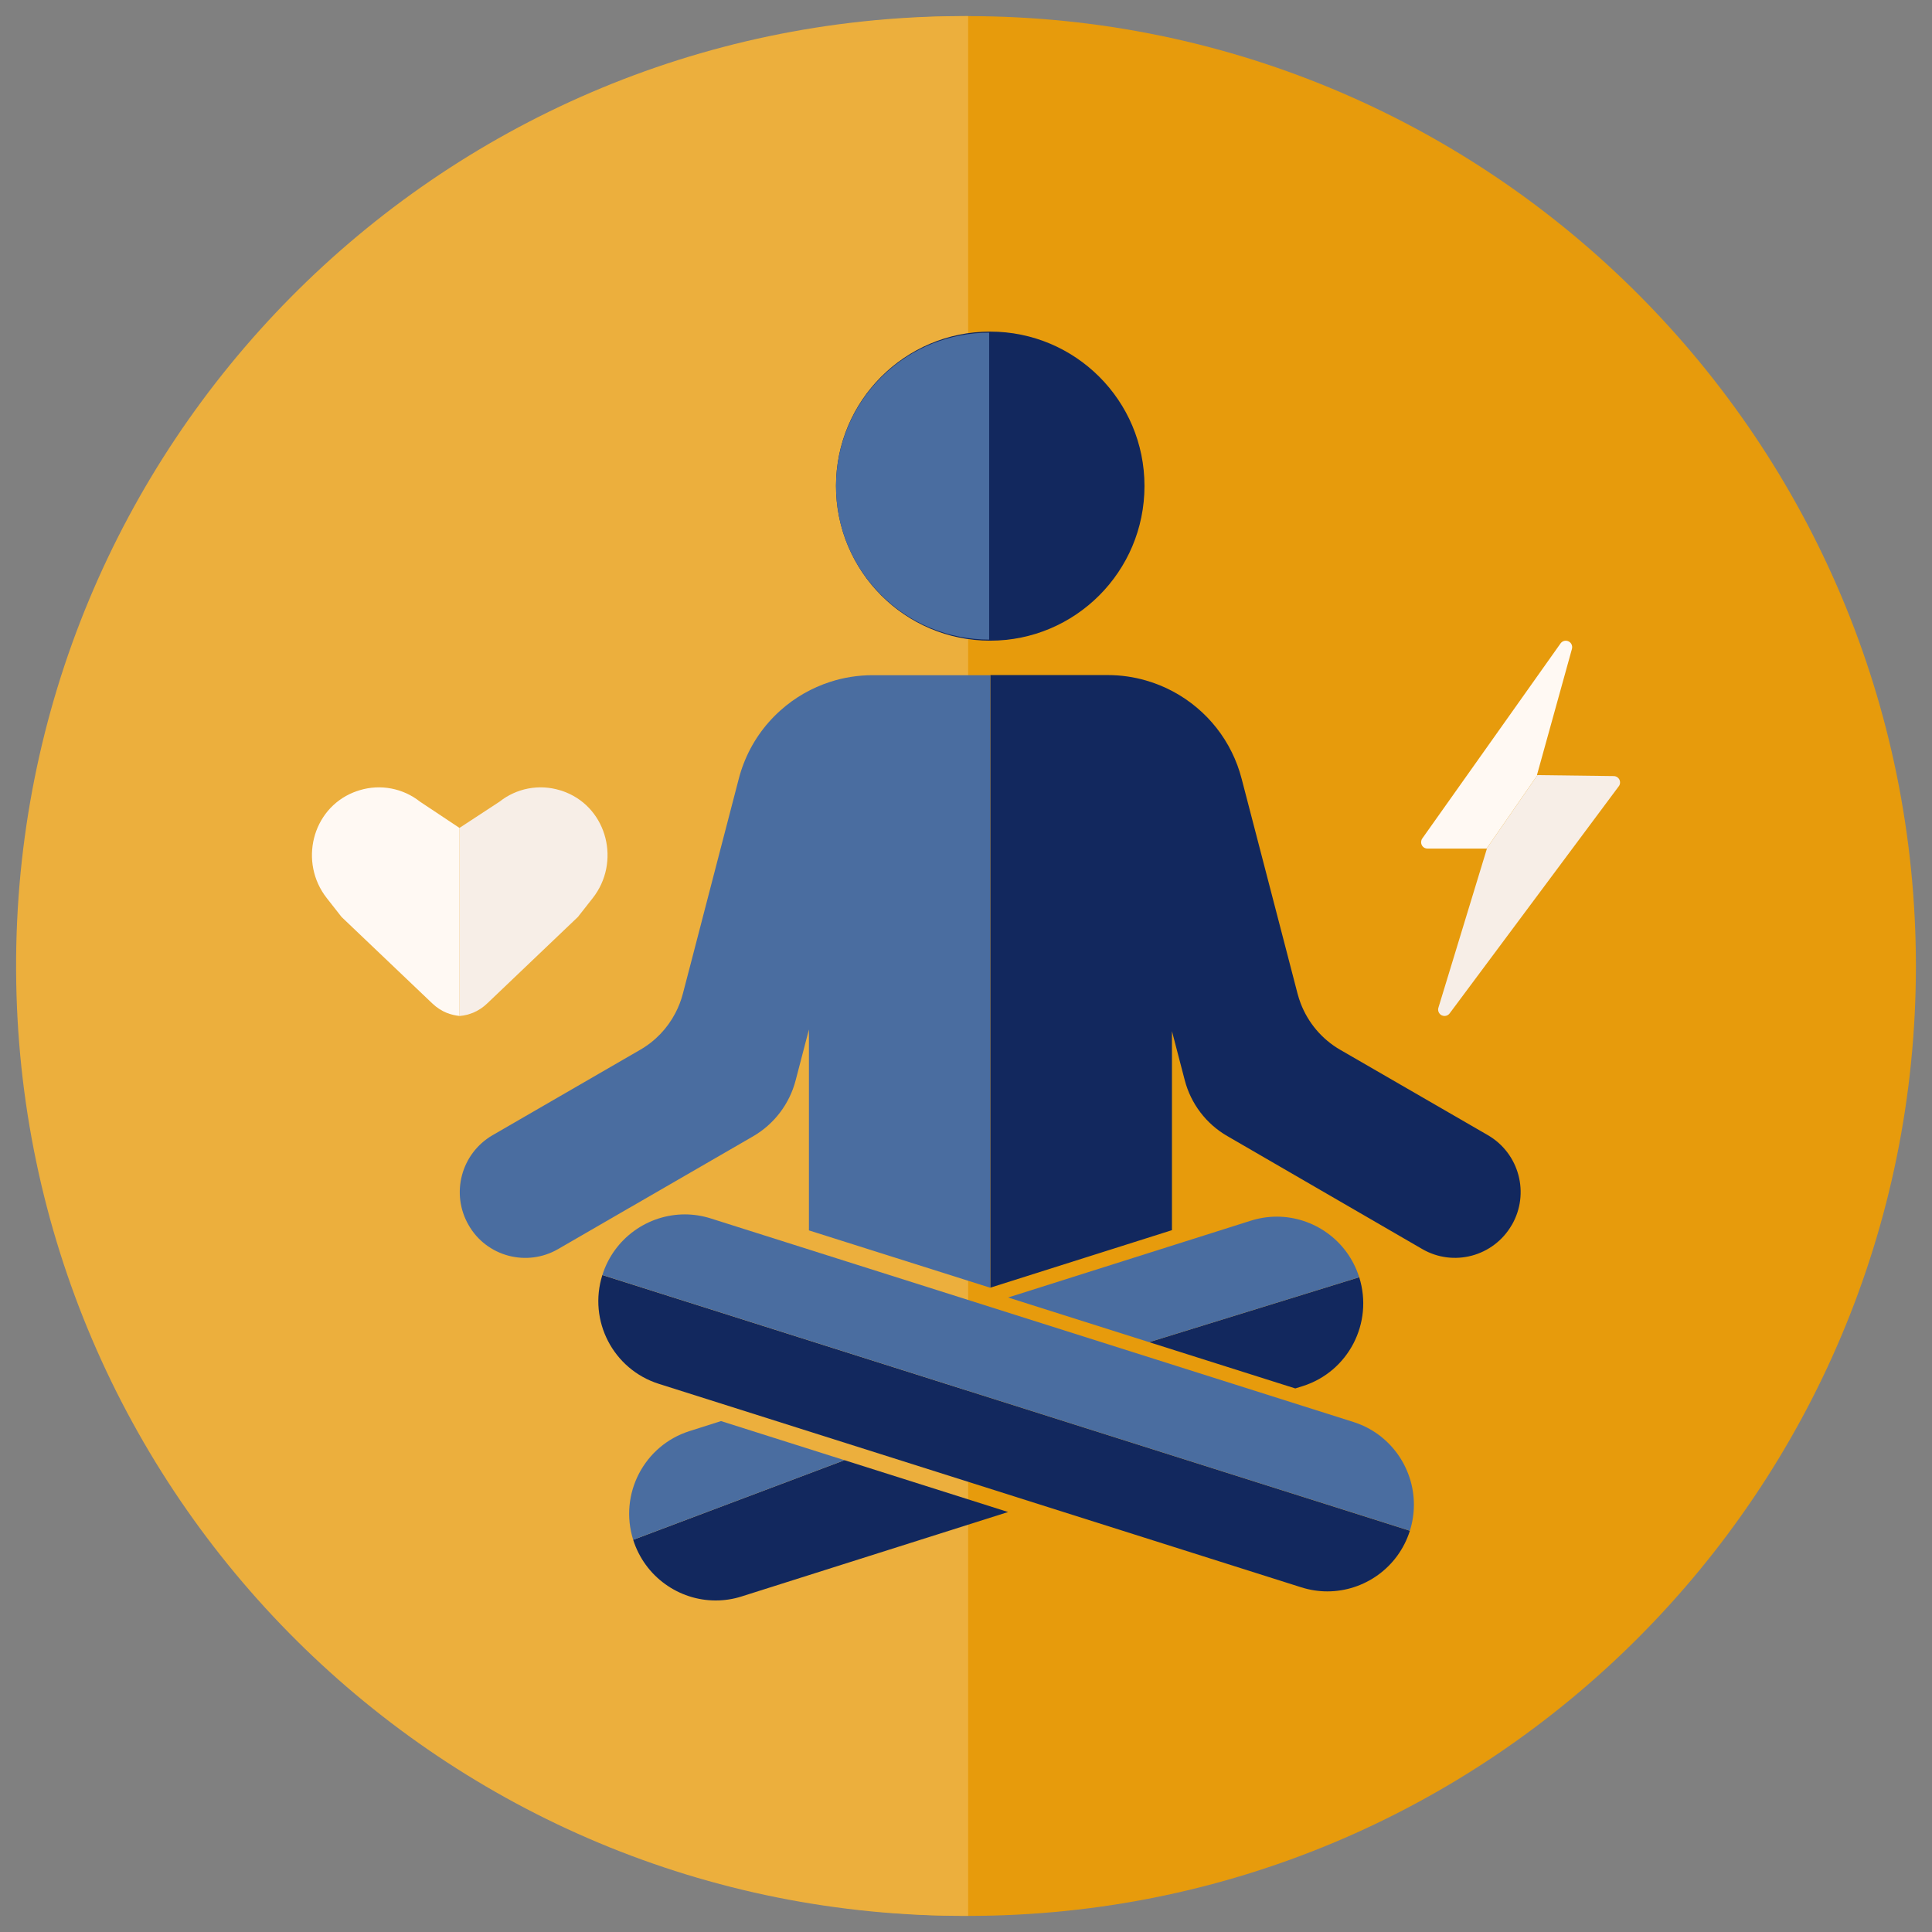
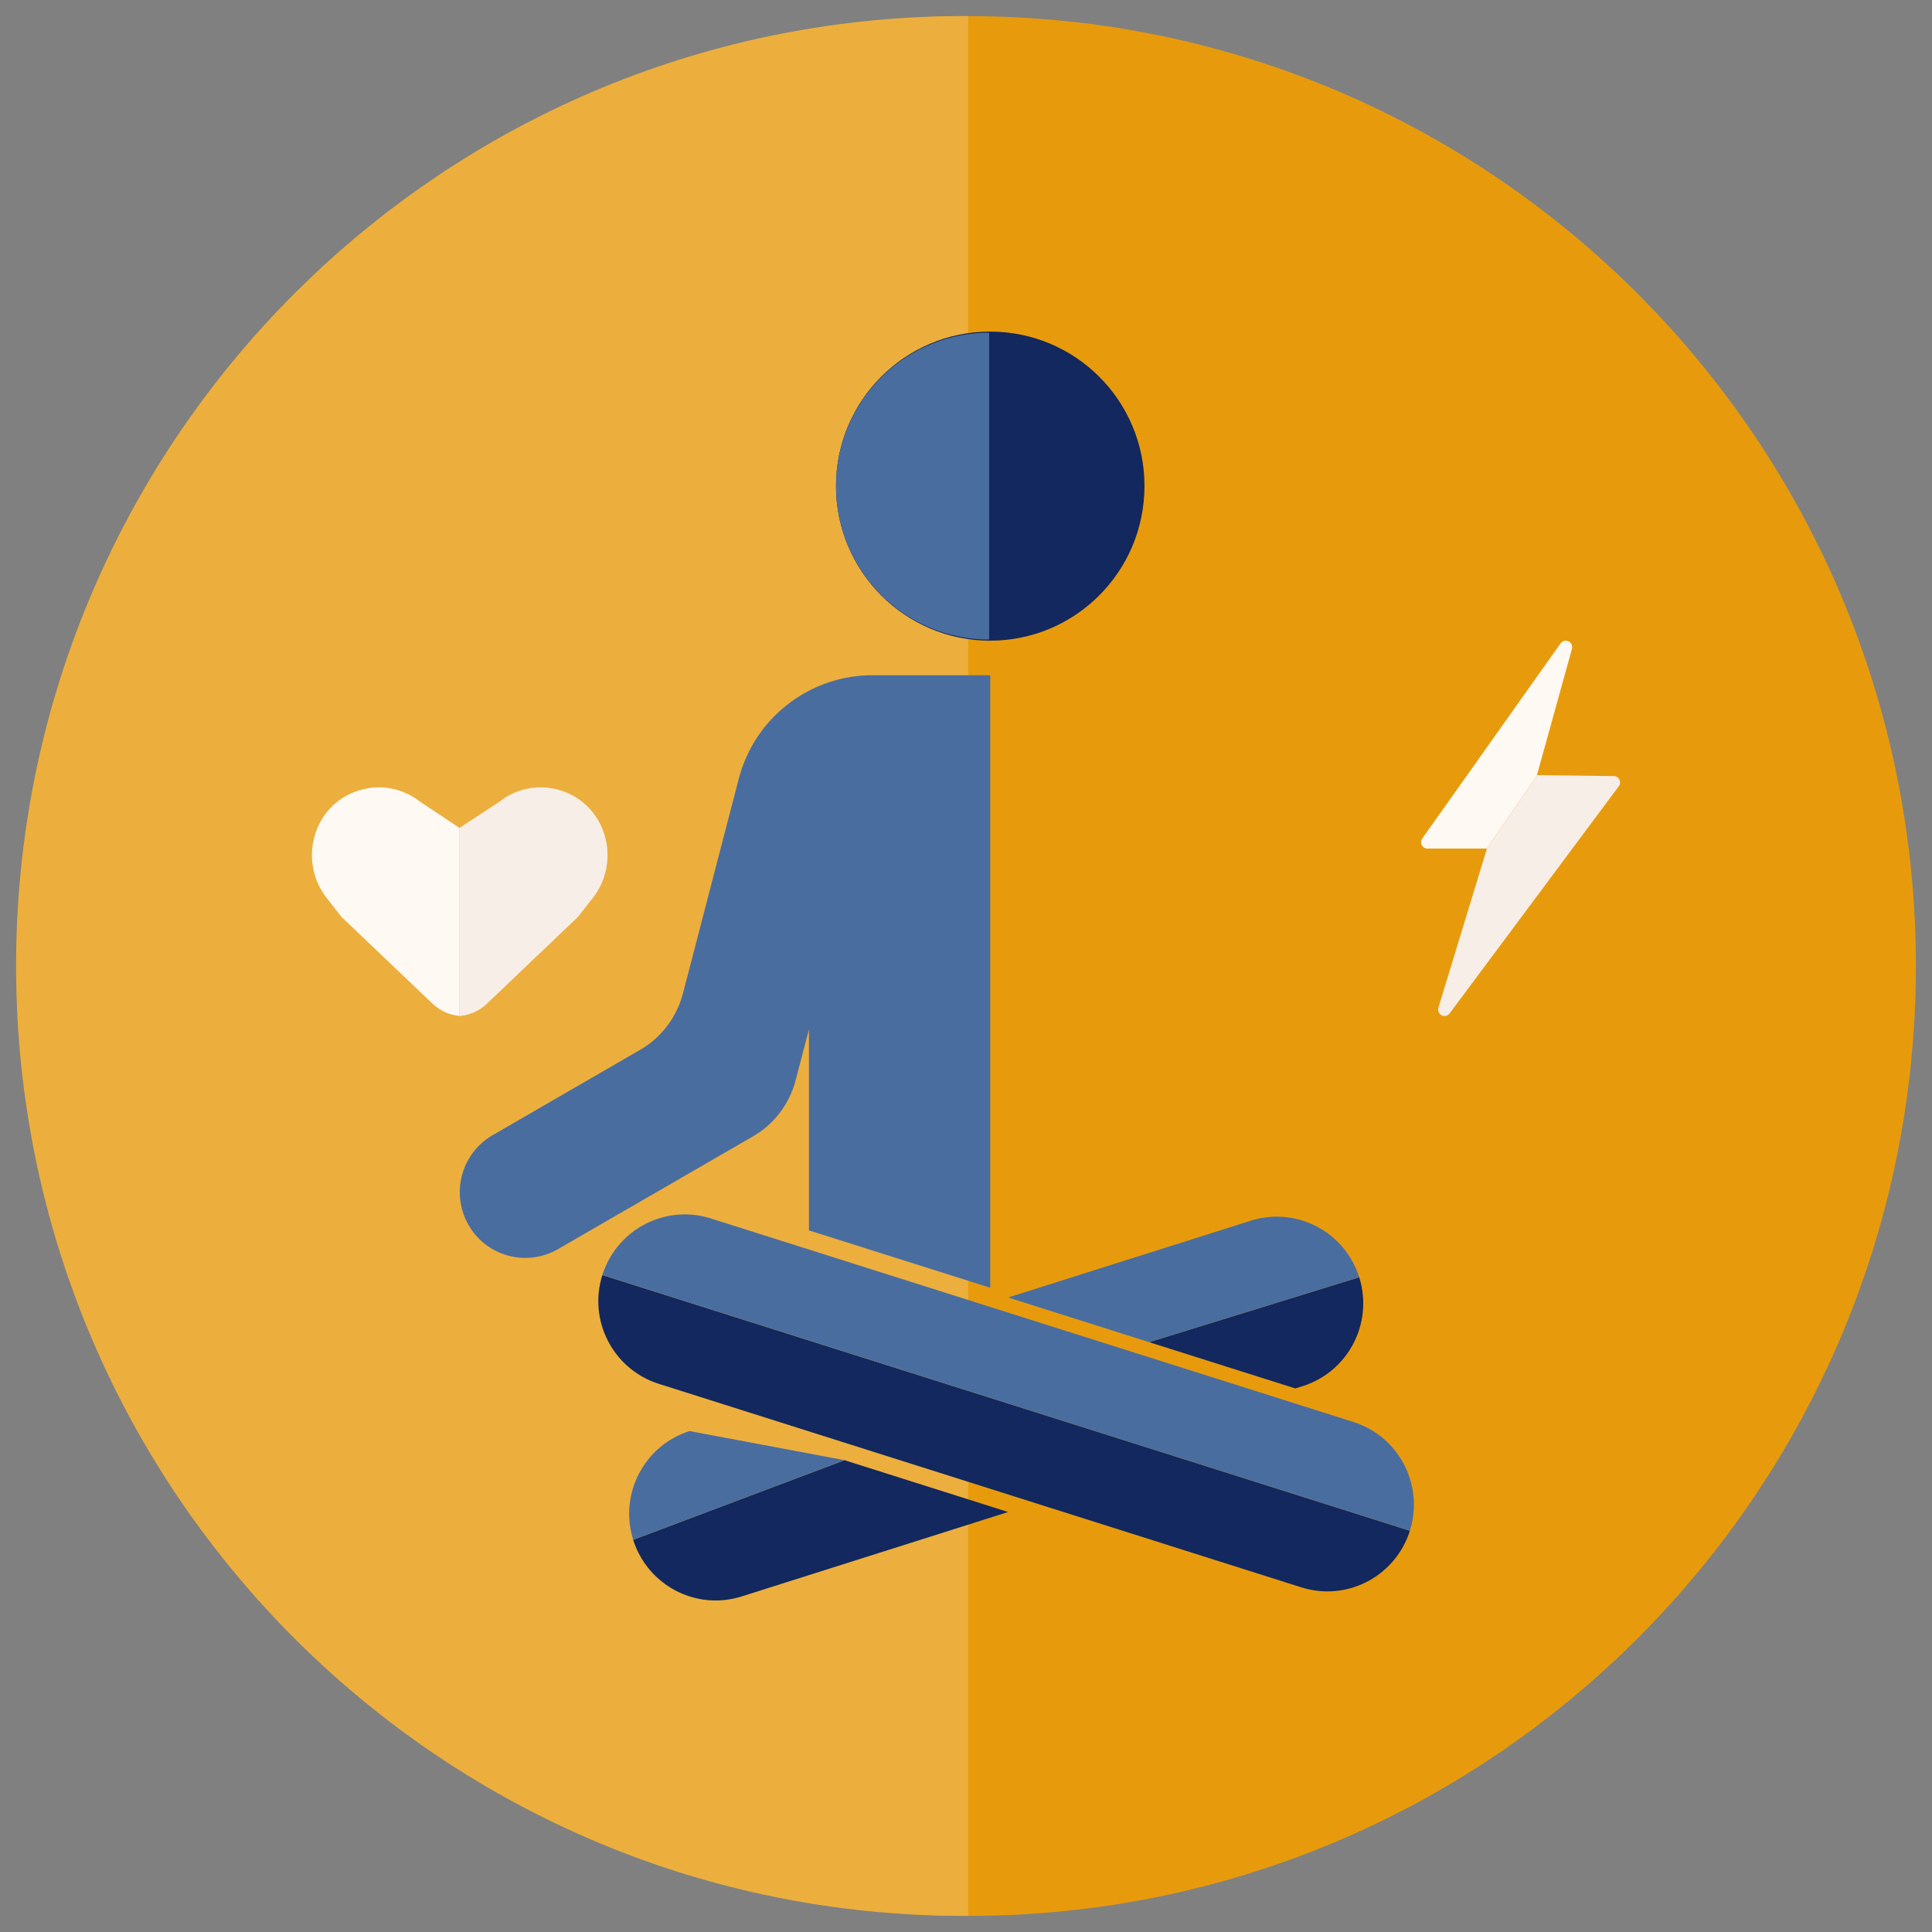
<svg xmlns="http://www.w3.org/2000/svg" id="Layer_2" data-name="Layer 2" viewBox="0 0 600 600">
  <rect x="0" y="0" width="600" height="600" fill="#808080" stroke="none" />
  <defs>
    <style>
      .cls-1 {
        fill: none;
      }

      .cls-2 {
        fill: #ecaf3d;
      }

      .cls-3 {
        fill: #12285e;
      }

      .cls-4 {
        clip-path: url(#clippath-1);
      }

      .cls-5 {
        fill: #e79b0c;
      }

      .cls-6 {
        fill: #4a6da0;
      }

      .cls-7 {
        fill: #fff9f3;
      }

      .cls-8 {
        fill: #f7eee7;
      }

      .cls-9 {
        clip-path: url(#clippath);
      }
    </style>
    <clipPath id="clippath">
      <rect class="cls-1" y="0" width="600" height="600" />
    </clipPath>
    <clipPath id="clippath-1">
      <rect class="cls-1" x="96.88" y="244.51" width="91.8" height="71.01" />
    </clipPath>
  </defs>
  <g id="No_Brainer" data-name="No Brainer">
    <g id="Keine_Krise" data-name="Keine Krise">
      <g class="cls-9">
        <g>
          <g>
            <path id="Path_595" data-name="Path 595" class="cls-5" d="M595,300c0,162.92-131.78,295-294.34,295-162.56,0-294.34-132.07-294.35-294.99C6.31,137.09,138.09,5.01,300.65,5.01c0,0,0,0,.01,0,162.56,0,294.33,132.07,294.34,294.99" />
            <path id="Path_596" data-name="Path 596" class="cls-2" d="M300.66,594.99C138.11,595.72,5.73,464.24,5,301.32,4.27,138.4,135.46,5.74,298.02,5c.88,0,1.76,0,2.65,0v589.99Z" />
          </g>
          <g>
            <g>
              <path class="cls-3" d="M307.49,102.98c-26.45,0-47.86,21.46-47.86,47.95s21.42,48.04,47.86,48.04,47.94-21.46,47.94-48.04-21.51-47.95-47.94-47.95Z" />
-               <path class="cls-3" d="M469.48,380.45c-5.64,9.75-18.09,13.1-27.83,7.43l-60.53-35.08c-6.54-3.78-11.28-10.02-13.19-17.35l-3.97-15.21v61.8l-56.41,17.86v-190.25h36.46c4.1,0,8.1.58,11.91,1.69,5.84,1.68,11.21,4.58,15.79,8.44,4.46,3.75,8.18,8.44,10.81,13.79,1.3,2.62,2.34,5.4,3.09,8.32l5.09,19.55,8.45,32.47,3.82,14.7c.27,1.03.6,2.03.97,3.01,2.31,6.03,6.61,11.13,12.25,14.39l45.89,26.53c9.75,5.67,13.06,18.13,7.42,27.9Z" />
              <path class="cls-3" d="M262.28,453.47l-65.64,24.73c1.82,5.74,5.37,10.46,9.89,13.72,4.52,3.28,10.01,5.12,15.72,5.12,2.69,0,5.42-.4,8.1-1.26l82.73-26.21-50.8-16.09Z" />
              <path class="cls-3" d="M422.12,396.66l-65.25,20.16,45.39,14.37,2.34-.73c14.15-4.49,21.98-19.61,17.52-33.8Z" />
              <path class="cls-3" d="M187.07,395.97c-4.48,14.18,3.37,29.3,17.52,33.79l199.54,63.2c2.69.85,5.42,1.26,8.09,1.26,11.42,0,22-7.34,25.63-18.83l-250.78-79.41Z" />
-               <path class="cls-6" d="M262.28,453.47l-65.64,24.73c-4.46-14.16,3.37-29.3,17.52-33.77l9.76-3.1,38.36,12.15Z" />
+               <path class="cls-6" d="M262.28,453.47l-65.64,24.73c-4.46-14.16,3.37-29.3,17.52-33.77Z" />
              <path class="cls-6" d="M422.12,396.66l-65.25,20.16-43.79-13.87,75.32-23.84c2.7-.85,5.42-1.27,8.1-1.27,11.4,0,22,7.34,25.61,18.82Z" />
              <path class="cls-6" d="M439.1,467.27c0,2.69-.4,5.41-1.25,8.11l-250.78-79.41c3.63-11.49,14.21-18.83,25.61-18.83,2.69,0,5.42.42,8.1,1.27l199.53,63.2c11.46,3.62,18.79,14.24,18.79,25.67Z" />
              <path class="cls-6" d="M307.53,209.66v190.25h-.04s-56.27-17.8-56.27-17.8v-62.4l-4.13,15.81c-1.91,7.33-6.67,13.58-13.22,17.38l-38.18,22.08c-.18.09-.34.21-.54.3l-21.79,12.61c-9.75,5.67-22.27,2.32-27.83-7.43-5.64-9.77-2.31-22.23,7.42-27.9l45.89-26.55c4.67-2.69,8.43-6.66,10.88-11.35,1-1.9,1.79-3.92,2.34-6.03l2.84-10.87,8.7-33.49,5.82-22.36c.42-1.63.93-3.22,1.52-4.74,2.48-6.45,6.43-12.07,11.4-16.51,4.46-4.01,9.75-7.06,15.52-8.91,4.16-1.35,8.6-2.06,13.15-2.06h36.52Z" />
              <path class="cls-6" d="M307.19,103.32v95.31c-12.3,0-24.58-4.74-33.89-14.21-18.42-18.74-18.21-48.9.52-67.4,9.27-9.15,21.33-13.7,33.37-13.7Z" />
            </g>
            <g>
              <path class="cls-7" d="M488.19,201.49l-10.88,39.23h.16l-15.79,22.81h-18.36c-.75,0-1.42-.4-1.76-1.06-.34-.67-.28-1.47.13-2.06l42.95-60.59c.57-.79,1.6-1.06,2.48-.64.87.4,1.31,1.39,1.06,2.32Z" />
              <path class="cls-8" d="M502.72,244.19l-52.53,70.54c-.37.51-.97.79-1.58.79-.3,0-.61-.07-.9-.21-.87-.45-1.28-1.44-1-2.36l15.07-49.42h-.1l15.79-22.81,23.69.3c.75.01,1.43.43,1.76,1.11.33.67.25,1.48-.19,2.06Z" />
            </g>
            <g id="Gruppe_24" data-name="Gruppe 24">
              <g class="cls-4">
                <g id="Gruppe_10" data-name="Gruppe 10">
                  <path id="Pfad_67" data-name="Pfad 67" class="cls-8" d="M142.69,315.53c3.19-.25,6.19-1.6,8.51-3.81l.93-.88,27.34-26.07,4.62-5.88c8.65-11.04,4.63-27.6-8.36-32.84-.31-.12-.63-.23-.93-.35s-.64-.21-.96-.3c-6.44-1.95-13.43-.62-18.71,3.57l-12.44,8.15v58.4Z" />
                  <path id="Pfad_68" data-name="Pfad 68" class="cls-7" d="M142.69,315.51c-1.33-.13-2.64-.45-3.89-.93-1.64-.66-3.14-1.63-4.43-2.85l-1.14-1.08-27.15-25.87-4.61-5.88c-8.65-11.04-4.65-27.6,8.35-32.84.32-.12.63-.23.95-.35s.63-.22.95-.31c6.44-1.95,13.43-.62,18.71,3.56l12.27,8.16v58.39Z" />
                </g>
              </g>
            </g>
          </g>
        </g>
      </g>
    </g>
  </g>
</svg>